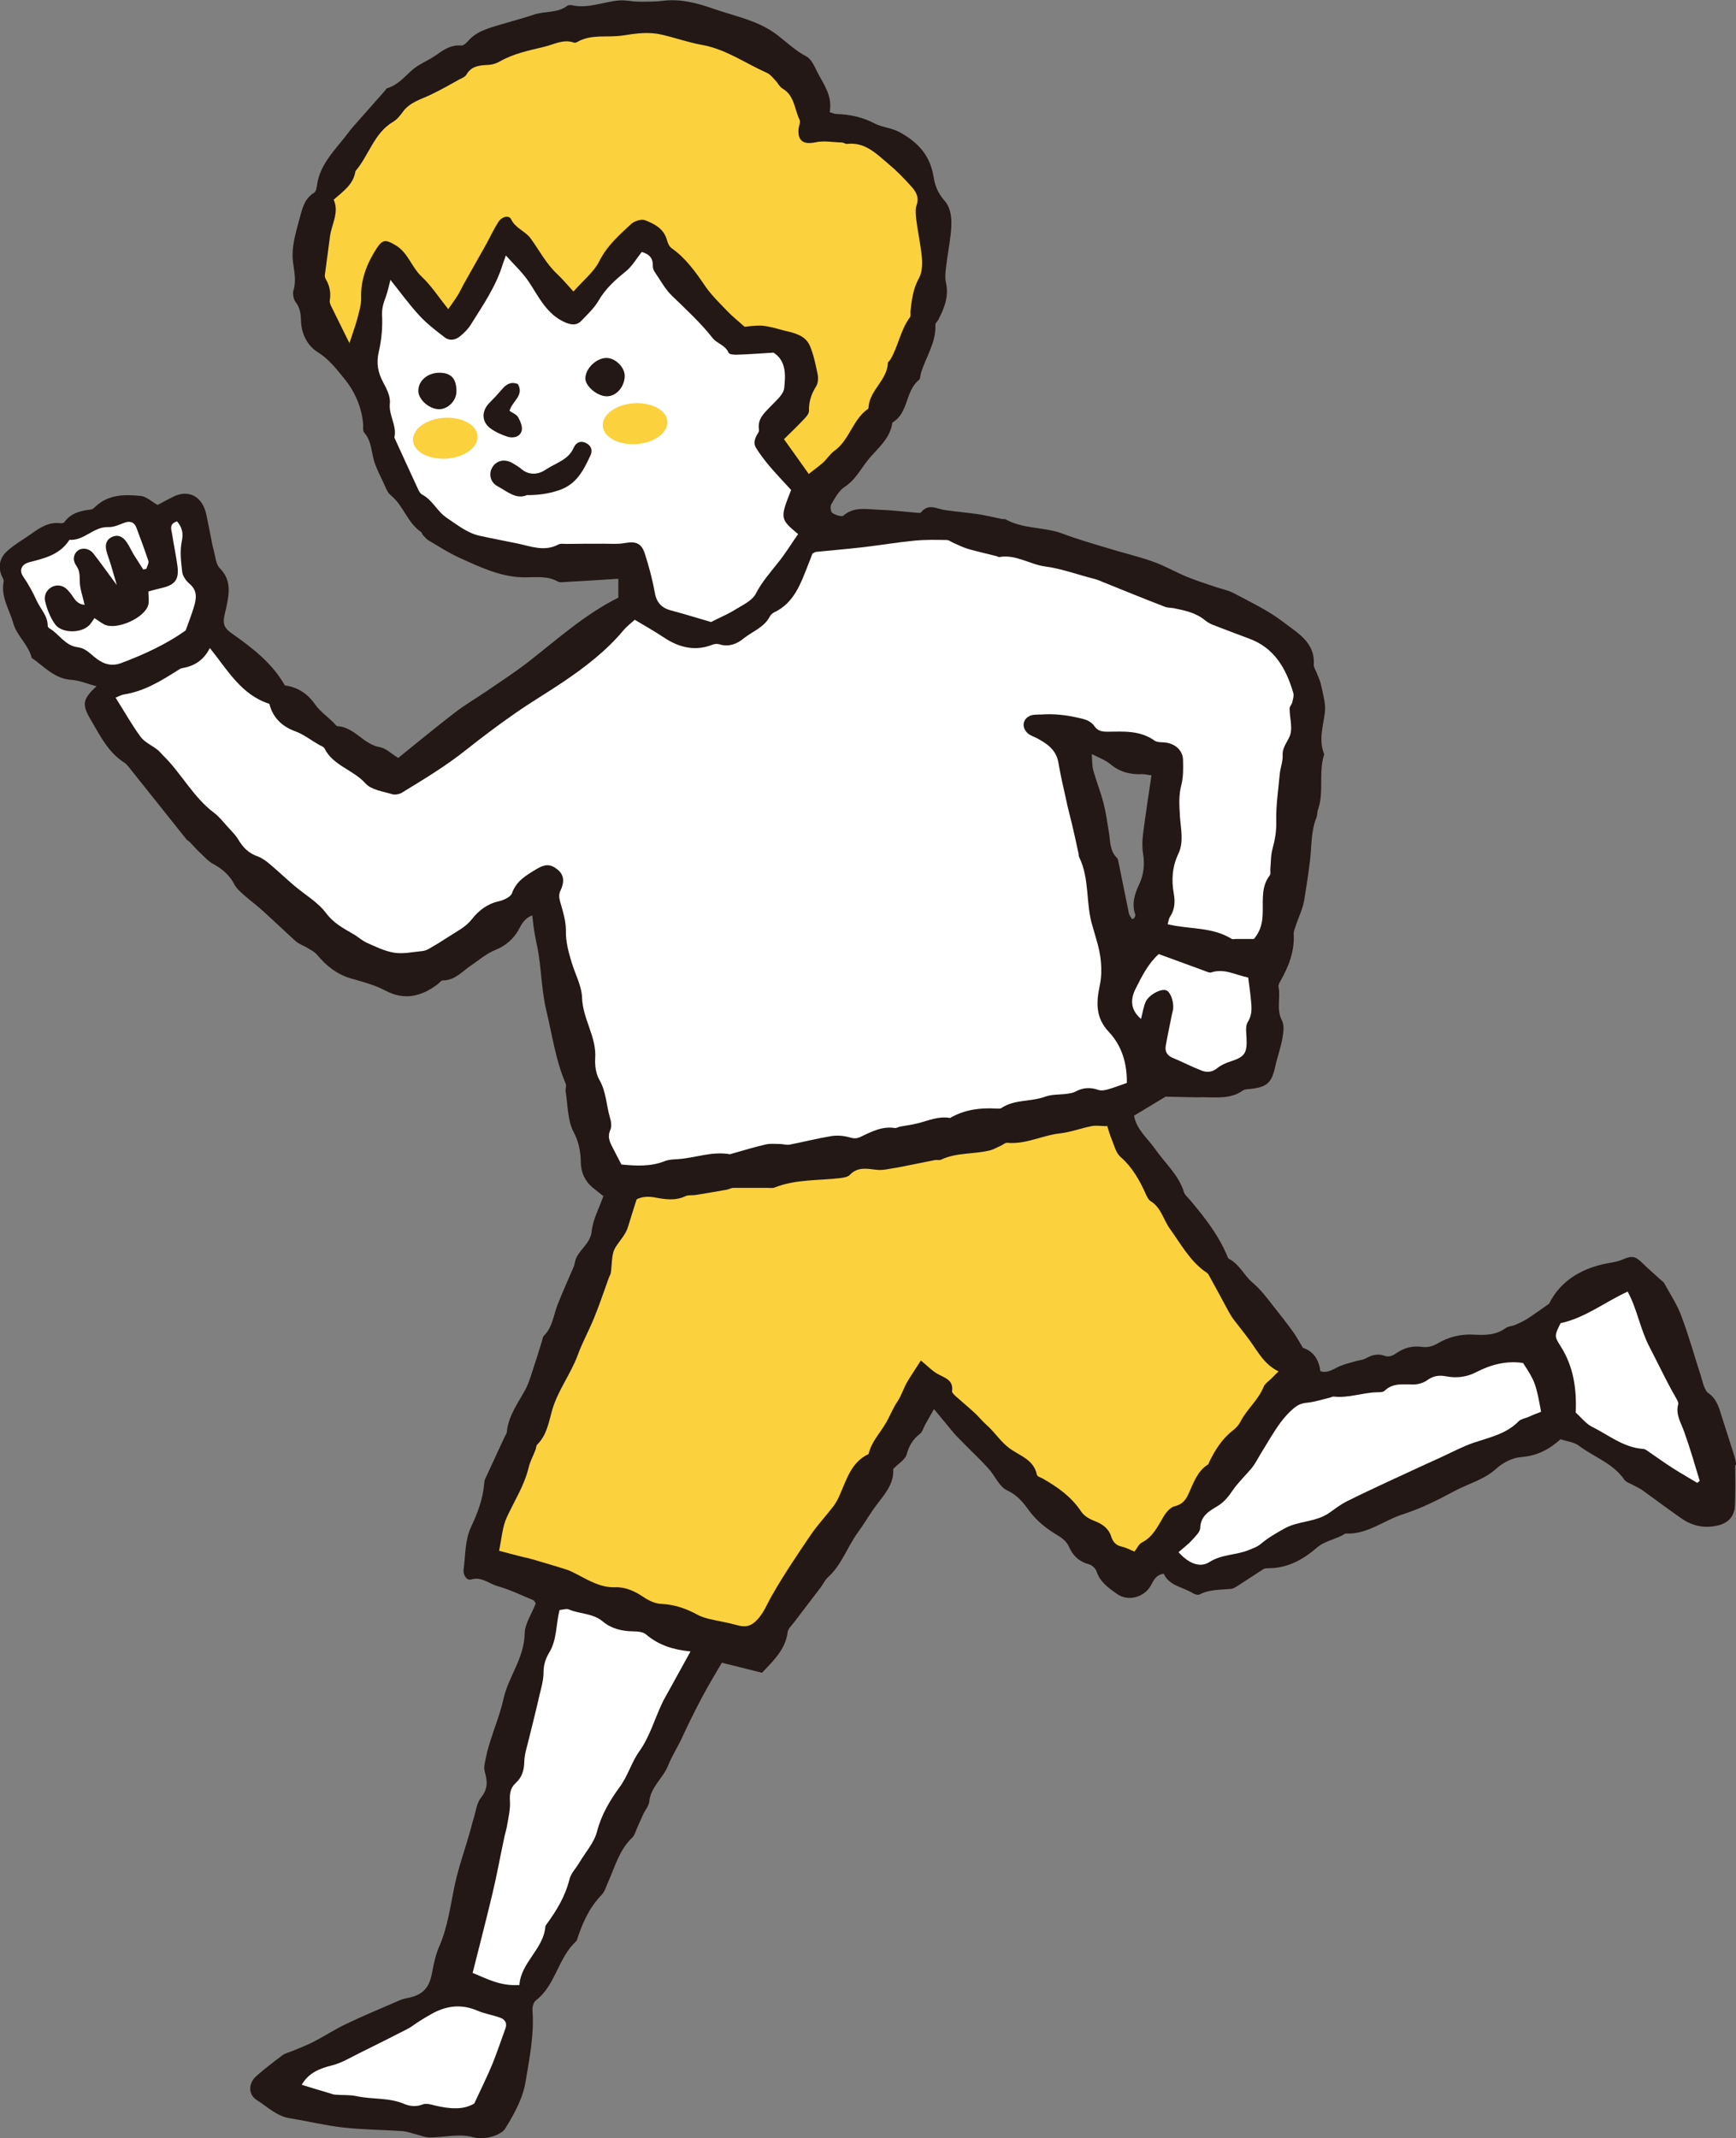
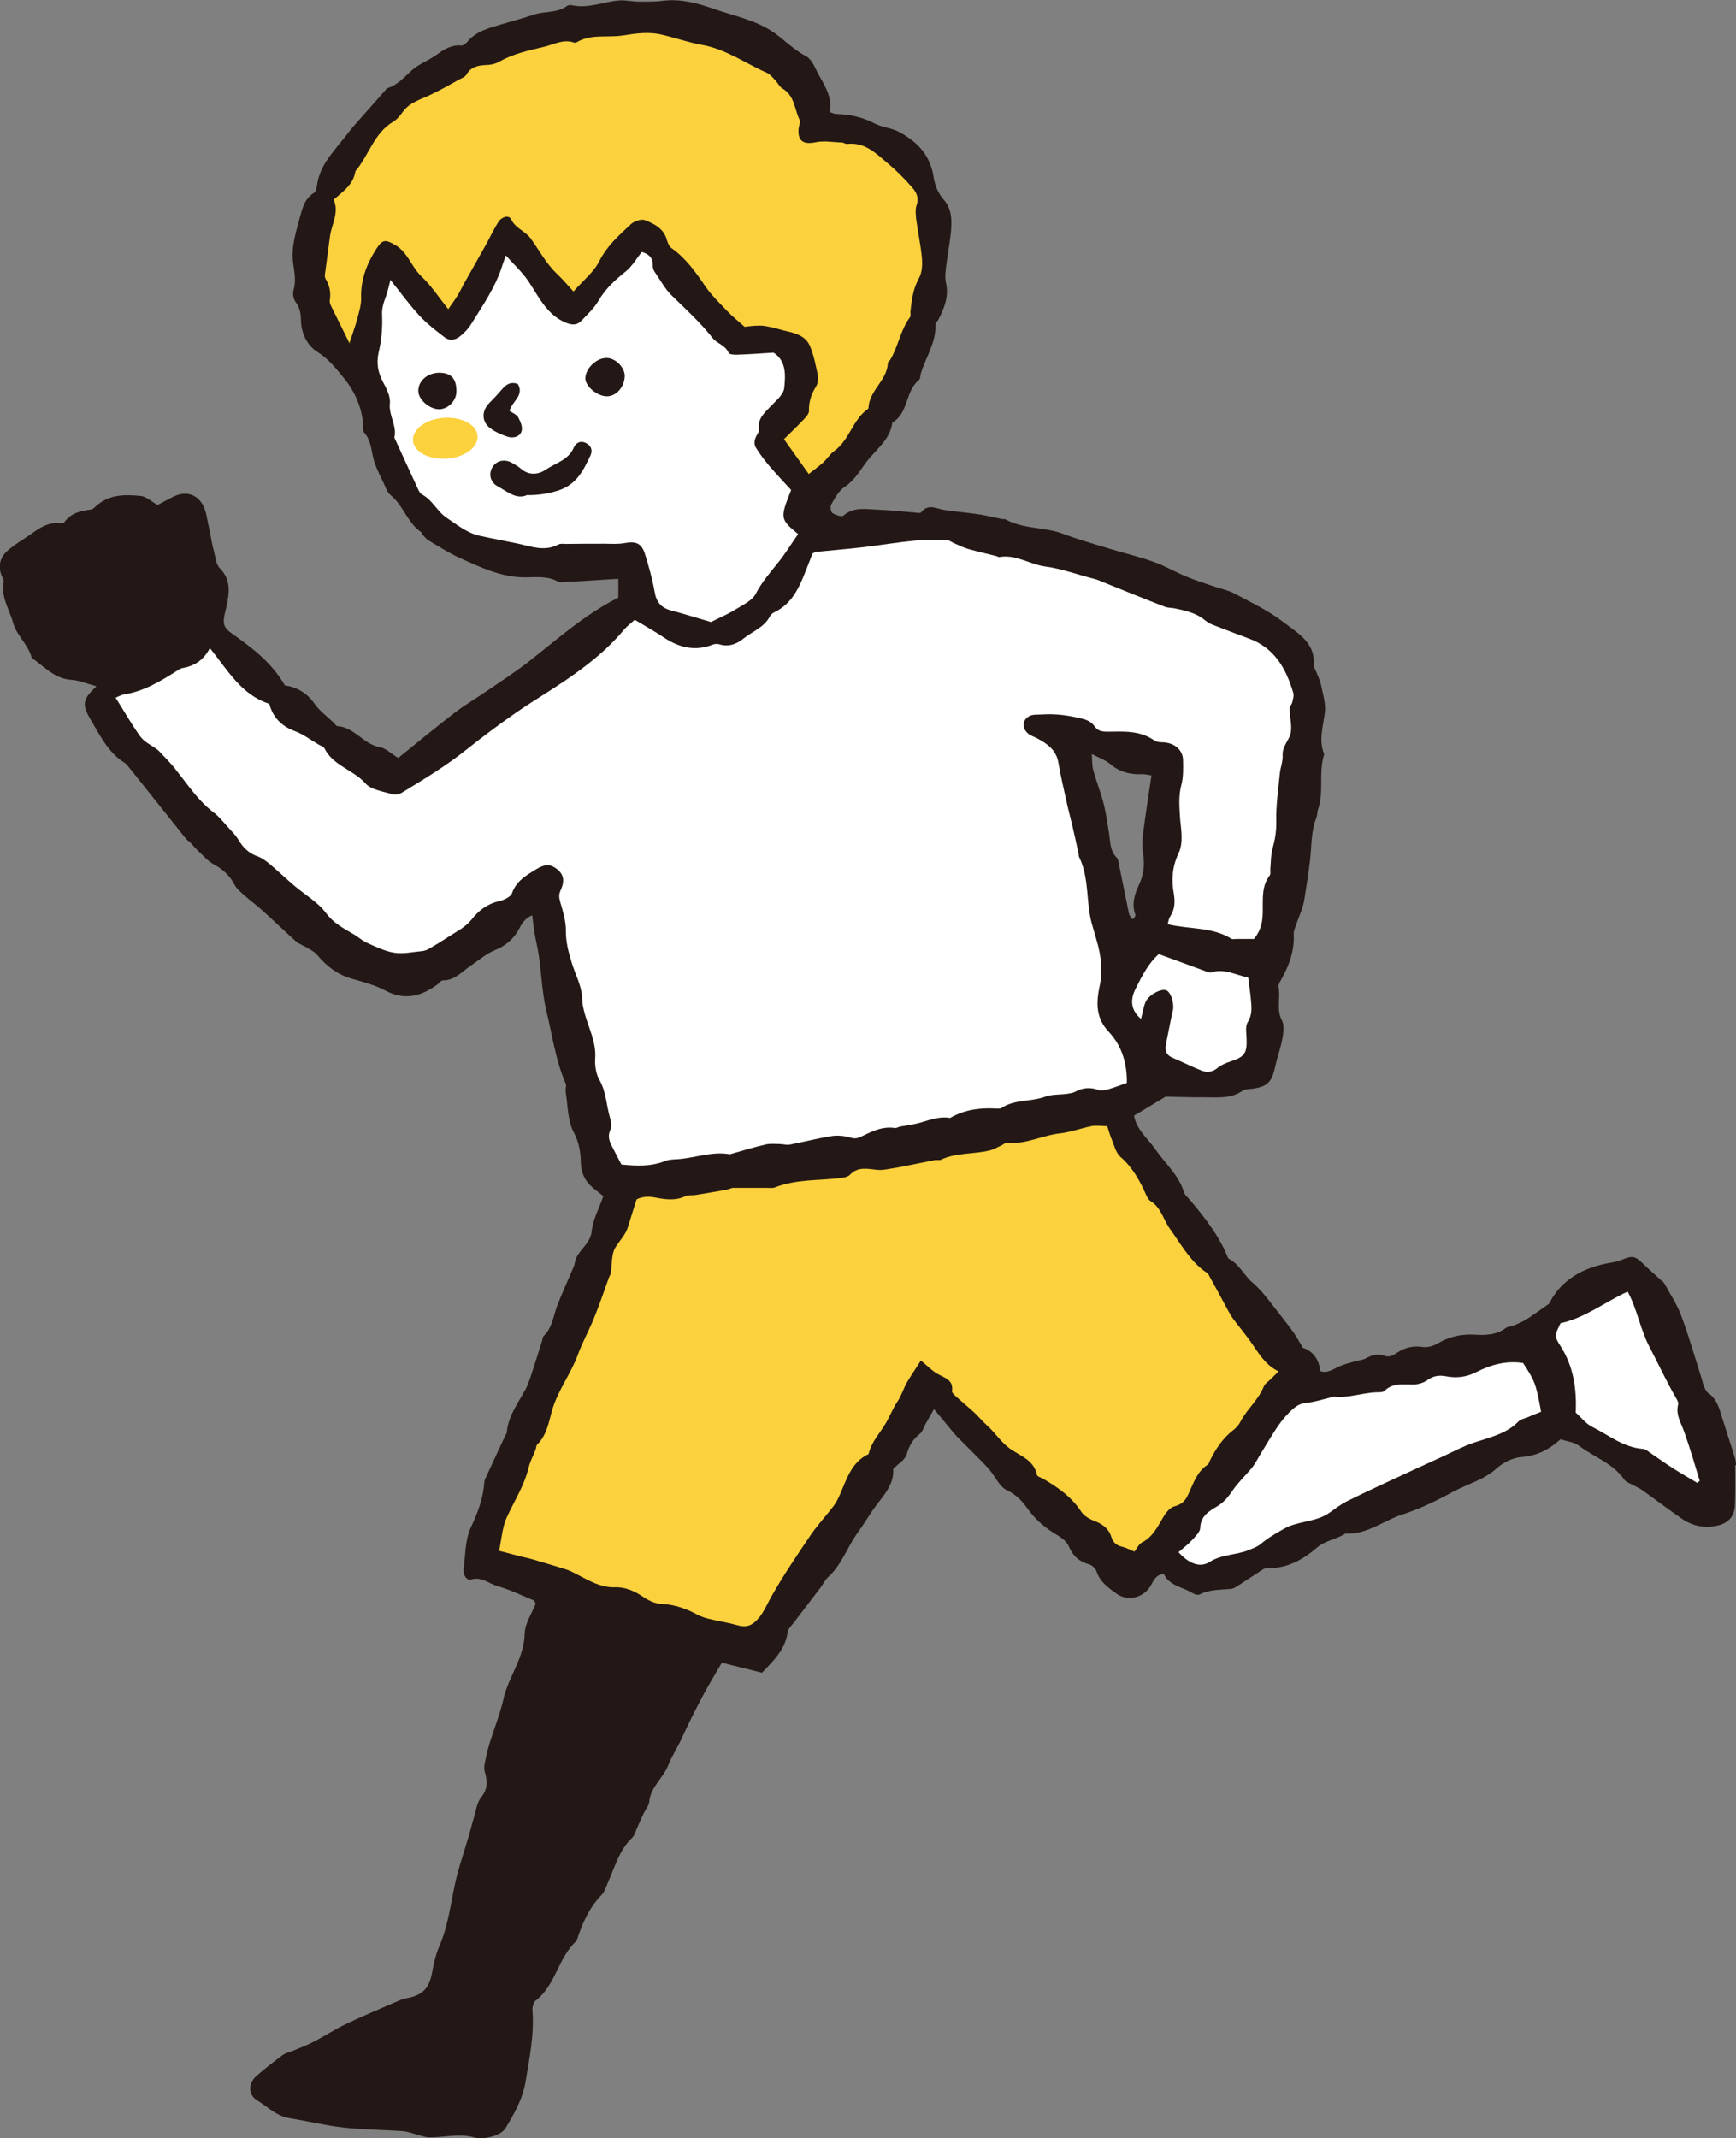
<svg xmlns="http://www.w3.org/2000/svg" id="_レイヤー_2" data-name="レイヤー 2" viewBox="0 0 84.7 104.29">
  <rect x="0" y="0" width="84.7" height="104.29" fill="#808080" stroke="none" />
  <defs>
    <style>
      .cls-1 {
        fill: #231815;
      }

      .cls-1, .cls-2, .cls-3 {
        stroke-width: 0px;
      }

      .cls-2 {
        fill: #fcd13e;
      }

      .cls-3 {
        fill: #fff;
      }
    </style>
  </defs>
  <g id="_レイヤー_3" data-name="レイヤー 3">
    <g>
      <path class="cls-1" d="M84.7,71.45c0-.13-.03-.27-.07-.4-.22-.69-.44-1.38-.66-2.07-.12-.4-.25-.78-.62-1.03-.1-.07-.16-.21-.21-.33-.06-.15-.09-.31-.14-.46-.32-.99-.6-2-.97-2.98-.2-.55-.54-1.05-.82-1.57-.04-.08-.12-.13-.19-.19-.28-.26-.58-.51-.85-.78-.39-.38-.53-.41-1.02-.2-.16.07-.34.11-.51.14-1.38.22-2.48.84-3.06,2.01-.42.29-.74.53-1.07.74-.19.12-.39.21-.6.3-.15.06-.33.06-.45.15-.46.34-.99.35-1.51.32-.67-.04-1.26.1-1.83.44-.2.12-.48.19-.7.16-.46-.07-.86.02-1.24.27-.2.13-.37.25-.63.16-.32-.12-.62-.04-.92.13-.15.08-.34.09-.51.14-.26.07-.52.14-.76.24-.3.13-.58.36-.94.24q-.11-.89-.85-1.14c-.17-.28-.31-.54-.48-.78-.32-.44-.66-.87-1-1.3-.3-.39-.6-.78-.99-1.11-.4-.34-.63-.89-1.14-1.15-.05-.03-.07-.11-.1-.18-.43-1.01-1.1-1.86-1.8-2.69-.1-.12-.24-.23-.29-.37-.26-.86-.94-1.43-1.42-2.13-.37-.52-.9-.94-1.02-1.61.56-.34,1.08-.65,1.54-.93.65.01,1.26.04,1.86.03.65,0,1.33.09,1.91-.33.1-.07.26-.06.4-.08.78-.09,1.01-.3,1.18-1.09.1-.46.27-.91.35-1.38.05-.28.1-.63-.02-.86-.29-.54-.06-1.11-.17-1.65-.02-.09.06-.22.11-.31.4-.71.68-1.44.63-2.27,0-.15.07-.3.12-.45.13-.39.32-.77.39-1.17.11-.66.21-1.32.29-1.98.08-.69.04-1.4.31-2.07.05-.12.03-.27.08-.4.3-.87.01-1.81.3-2.69-.28-.68-.06-1.34.03-2.02.06-.43-.09-.9-.18-1.34-.04-.22-.15-.43-.23-.64-.05-.13-.14-.25-.13-.38.07-1.08-.8-1.54-1.46-2.05-.73-.57-1.59-.97-2.41-1.41-.29-.16-.63-.22-.95-.33-.47-.16-.95-.31-1.4-.5-.54-.22-1.06-.53-1.61-.72-.72-.26-1.47-.43-2.21-.66-.73-.22-1.47-.43-2.18-.7-.91-.35-1.94-.22-2.82-.71-.05-.03-.14,0-.2-.02-.33-.07-.67-.15-1-.21-.31-.05-.63-.08-.94-.12-.27-.03-.54-.06-.8-.1-.4-.05-.82-.35-1.18.11-.03.04-.13.03-.19.02-.63-.05-1.27-.13-1.9-.15-.58-.02-1.18-.16-1.7.29-.08.07-.39-.03-.54-.13-.08-.06-.11-.32-.05-.42.18-.31.37-.67.65-.85.58-.38.84-.99,1.27-1.47.45-.51.96-.94,1.06-1.67.8-.46.62-1.54,1.3-2.08.07-.06.06-.21.09-.32.24-.79.75-1.5.71-2.38,0-.08.09-.15.14-.23.3-.58.53-1.16.37-1.83-.05-.24-.02-.5.01-.75.06-.52.16-1.03.22-1.55.07-.6.09-1.25-.31-1.7-.32-.36-.46-.75-.52-1.15-.17-1.05-.77-1.69-1.67-2.18-.4-.21-.84-.23-1.19-.41-.61-.32-1.22-.45-1.89-.47-.1,0-.2-.06-.32-.09.15-.79-.29-1.35-.6-1.95-.14-.28-.29-.64-.54-.77-.51-.27-.92-.65-1.36-1-.94-.75-2.11-.95-3.19-1.33-.77-.27-1.6-.49-2.46-.38-.38.05-.77.04-1.16.04-.32,0-.63-.08-.94-.06-.78.06-1.54.42-2.35.23-.06-.01-.15,0-.2.03-.48.37-1.09.25-1.62.43-.53.18-1.08.32-1.61.48-.59.18-1.19.32-1.62.82-.08.1-.23.22-.33.21-.47-.04-.82.18-1.18.44-.4.29-.89.46-1.25.79-.36.33-.68.7-1.17.85-.06.02-.09.1-.14.15-.51.58-1.02,1.15-1.53,1.73-.19.22-.36.47-.55.69-.51.63-1.06,1.24-1.2,2.09-.02.15-.05.37-.15.44-.47.28-.58.77-.7,1.21-.19.72-.43,1.44-.33,2.2.06.45.16.89.02,1.35-.05.17,0,.44.11.58.23.3.25.63.26.97.03.61.34,1.17.79,1.45.55.34.92.82,1.29,1.27.52.63.88,1.4.95,2.27,0,.14-.02.31.05.4.39.44.34,1.02.53,1.53.11.29.24.57.38.85.12.24.2.53.39.68.62.5.81,1.35,1.49,1.8.03.02.03.09.06.12.09.1.18.21.29.28.51.3,1,.62,1.54.86,1.01.46,2.02.94,3.16.94.55,0,1.09-.08,1.6.2.12.07.31.03.47.02.83-.04,1.65-.1,2.49-.15v.92c-1.66.83-3.01,2.06-4.45,3.18-.64.49-1.32.93-1.99,1.39-.53.36-1.08.68-1.58,1.07-.93.72-1.83,1.46-2.72,2.18-.33-.2-.6-.48-.91-.53-.79-.14-1.22-.97-2.05-1.02-.07,0-.13-.12-.2-.18-.31-.3-.67-.56-.91-.9-.38-.55-.89-.83-1.46-.91-.65-1.13-1.62-1.85-2.61-2.55-.24-.17-.37-.33-.37-.58,0-.22.07-.44.12-.66.14-.68.27-1.33-.31-1.92-.2-.2-.22-.58-.3-.88-.06-.19-.09-.39-.13-.59-.05-.22-.08-.44-.13-.65-.07-.3-.1-.63-.24-.91-.29-.6-.88-.76-1.48-.46-.26.13-.52.27-.76.4-.29-.16-.55-.42-.83-.44-.77-.08-1.56-.08-2.19.51-.07.06-.14.14-.22.15-.51.06-.99.17-1.31.62-.03.04-.13.06-.19.05-.54-.07-.97.19-1.38.49-.41.29-.84.53-1.21.86-.34.3-.47.72-.29,1.18.04.11.13.22.11.32-.15.75.29,1.37.47,2.04.17.59.74,1.04.9,1.68.61.42,1.11,1.02,1.94,1.07.4.03.78.2,1.22.31-.69.65-.72.89-.28,1.64.46.78.86,1.61,1.67,2.11.07.05.13.13.19.2.93,1.17,1.87,2.34,2.8,3.51.06.07.15.11.21.18.15.16.29.33.46.48.21.2.41.43.66.56.43.24.78.53,1.01.98.11.21.31.38.5.55.31.27.64.51.94.79.52.47,1.03.96,1.55,1.43.17.15.39.22.59.34.16.1.35.19.47.34.45.54.97.95,1.66,1.15.56.16,1.14.31,1.65.58.94.5,1.75.3,2.55-.29.09-.07.18-.2.27-.2.59,0,.93-.43,1.36-.72.39-.26.73-.57,1.19-.76.47-.19.9-.52,1.16-1.02.13-.25.3-.55.65-.67.04.33.07.62.12.9.06.36.15.7.2,1.06.13.9.16,1.82.37,2.7.29,1.19.45,2.41.94,3.54.05.11-.02.27,0,.4.11.67.09,1.42.4,1.99.26.5.33.96.34,1.48.01.47.2.89.57,1.2.19.16.39.31.53.42-.21.6-.51,1.14-.57,1.71-.06.66-.71.94-.82,1.52-.01.07-.03.14-.05.2-.27.63-.55,1.25-.8,1.88-.2.52-.24,1.1-.68,1.52-.04.04-.04.13-.06.19-.14.45-.28.91-.43,1.36-.11.34-.21.69-.37,1.01-.36.68-.85,1.3-.93,2.11,0,.08-.07.16-.11.25-.31.68-.63,1.35-.94,2.03-.03.06-.05.13-.05.2-.06.78-.32,1.47-.66,2.19-.28.61-.26,1.36-.35,2.05-.03.24.14.55.37.48.51-.15.86.2,1.27.32.61.17,1.18.45,1.76.69.05.02.08.1.12.16-.19.5-.53.98-.54,1.47-.02,1.2-.8,2.11-1.04,3.21-.15.68-.42,1.34-.63,2.01-.08.26-.16.51-.21.78-.05.24-.13.51-.07.73.14.47.16.85-.18,1.27-.21.26-.25.67-.36,1.02-.07.22-.12.44-.18.65-.24.85-.54,1.68-.73,2.54-.22,1.02-.34,2.06-.76,3.03-.18.41-.28.87-.36,1.31-.14.76-.47,1.1-1.27,1.24-.2.04-.39.13-.57.21-.79.34-1.58.67-2.35,1.04-.53.25-1.03.58-1.55.85-.34.18-.7.31-1.05.46-.17.07-.36.11-.5.21-.44.33-.87.66-1.28,1.02-.4.35-.41.91.03,1.18.51.32.96.78,1.6.88.87.14,1.72.35,2.59.45.97.11,1.94.11,2.92.18.24.02.47.11.71.17.17.04.35.12.52.13.74.03,1.48-.21,2.23,0,.27.08.6.04.88-.03.25-.07.55-.21.67-.41.44-.72.86-1.47.99-2.31.19-1.14.42-2.28.33-3.45-.01-.16.05-.4.17-.48.97-.75,1.08-2.09,1.97-2.89.02-.01.02-.04.03-.06.26-.8.59-1.56,1.19-2.18.17-.17.24-.44.34-.66.33-.74.54-1.55,1.16-2.14.11-.1.16-.27.22-.42.11-.24.21-.49.33-.74.1-.21.27-.4.29-.61.07-.72.68-1.14.93-1.78.18-.46.48-.91.69-1.38.31-.68.65-1.35,1-2.01.28-.52.58-1.02.92-1.6.6.15,1.28.32,1.96.49.56-.59,1.14-1.13,1.25-1.98.02-.16.18-.31.29-.45.44-.58.88-1.15,1.32-1.73.12-.16.21-.36.35-.49.68-.61.95-1.49,1.47-2.2.25-.34.47-.71.71-1.06.44-.65,1.07-1.2,1.01-2.03.25-.26.59-.45.66-.72.12-.42.3-.73.64-.99.13-.1.18-.31.27-.47.12-.21.24-.42.42-.74.37.45.67.81.97,1.17.17.2.37.38.56.58.37.38.76.74,1.12,1.14.32.35.53.89.91,1.07.5.23.79.59,1.07.98.39.53.88.91,1.44,1.24.2.12.42.31.51.52.2.46.5.74.98.87.15.04.32.2.37.34.17.53.59.81.99,1.1.56.4,1.36.17,1.68-.44.13-.25.25-.49.61-.54.27.6.93.64,1.42.95.09.06.25.1.33.06.48-.25,1.01-.22,1.52-.27.13-.01.26-.1.37-.17.41-.26.82-.54,1.23-.8.07-.04.17-.04.26-.04.92,0,1.68-.43,2.34-1,.42-.36.95-.4,1.39-.69,1.06.06,1.87-.64,2.81-.94.88-.28,1.71-.7,2.53-1.14.68-.36,1.44-.55,2.03-1.09.32-.29.79-.53,1.21-.56.78-.06,1.38-.38,1.92-.87.32.11.67.14.9.32.73.55,1.66.85,2.21,1.65.09.13.3.19.46.28.16.09.33.16.47.27.62.45,1.24.91,1.87,1.35.51.35,1.08.48,1.7.35.57-.11.89-.46.9-1.03.02-.64.02-1.28.01-1.92ZM55.22,44.81c-.05-.08-.12-.17-.14-.26-.17-.82-.33-1.64-.5-2.46-.02-.09-.03-.2-.09-.25-.36-.36-.31-.83-.39-1.27-.08-.47-.14-.94-.26-1.4-.14-.54-.35-1.06-.5-1.6-.06-.23-.05-.48-.07-.79.35.18.66.29.89.48.47.4.99.53,1.59.5.11,0,.22.03.43.06-.14.97-.29,1.91-.41,2.86-.04.31-.05.64,0,.95.09.54.03,1.05-.2,1.53-.22.47-.36.93-.18,1.45.02.05-.03.12-.06.18,0,.01-.04.02-.11.04Z" />
      <path class="cls-3" d="M61.18,45.8c-.29,0-.58,0-.88,0-.07,0-.15.02-.2,0-.95-.6-2.06-.46-3.13-.72.04-.13.05-.27.12-.37.23-.35.25-.72.18-1.12-.12-.66-.08-1.31.22-1.94.28-.59.12-1.22.08-1.82-.03-.53-.07-1.03.07-1.55.1-.39.09-.81.08-1.22-.01-.43-.34-.75-.78-.83-.2-.04-.45,0-.6-.1-.71-.51-1.51-.45-2.3-.44-.27,0-.48-.03-.65-.28-.2-.28-.51-.34-.83-.41-.58-.13-1.15-.19-1.74-.15-.16.01-.32,0-.47.03-.45.13-.55.59-.19.9.12.1.28.15.42.22.5.27.95.56,1.06,1.2.12.72.3,1.43.45,2.14.07.31.16.62.23.93.11.47.21.93.31,1.4,0,.04,0,.1.02.13.53,1.07.31,2.29.66,3.39.07.22.12.44.19.66.22.72.31,1.5.16,2.21-.19.87-.19,1.6.43,2.26.66.7.9,1.56.89,2.5-.31.11-.62.23-.94.32-.14.04-.32.07-.46.02-.39-.14-.76-.11-1.12.09-.11.06-.26.08-.39.1-.36.05-.74.02-1.07.14-.7.26-1.5.12-2.15.56-.06.04-.18.02-.27.02-.76-.04-1.49.05-2.17.43-.02.01-.04.03-.06.03-.56-.1-1.05.13-1.57.26-.28.07-.57.11-.86.16-.09.02-.18.08-.26.07-.63-.1-1.16.19-1.69.44-.21.1-.37.06-.58,0-.27-.07-.58-.09-.86-.04-.67.11-1.33.28-2,.41-.15.03-.32-.03-.48-.03-.23,0-.46-.03-.68.02-.57.13-1.13.3-1.69.46-.02,0-.05.02-.07.02-.88-.16-1.71.19-2.56.24-.2.01-.42.02-.6.09-.7.28-1.41.24-2.13.17-.14-.27-.28-.53-.41-.79-.15-.28-.29-.55-.13-.9.07-.17.04-.41-.02-.6-.18-.61-.18-1.25-.51-1.83-.17-.29-.23-.7-.21-1.04.08-1.06-.61-1.93-.64-2.98-.02-.57-.33-1.13-.5-1.69-.16-.52-.3-1.03-.29-1.6,0-.46-.15-.94-.28-1.39-.06-.21-.07-.37.03-.57.21-.46.13-.79-.2-1.03-.33-.25-.59-.23-1,.02-.49.3-.97.57-1.18,1.17-.07.19-.43.35-.68.4-.55.13-.97.47-1.28.87-.32.4-.74.59-1.13.85-.32.21-.65.41-.98.6-.09.05-.21.09-.31.1-.45.04-.92.15-1.36.08-.46-.07-.9-.29-1.33-.48-.25-.11-.45-.31-.69-.44-.48-.28-.94-.52-1.31-1.01-.39-.53-1.02-.89-1.54-1.33-.4-.34-.78-.7-1.18-1.04-.19-.16-.4-.32-.62-.4-.44-.15-.72-.44-.95-.83-.14-.23-.34-.42-.52-.62-.21-.23-.4-.48-.65-.67-1.02-.76-1.59-1.92-2.49-2.8-.1-.1-.18-.21-.29-.29-.27-.21-.62-.36-.81-.62-.44-.6-.8-1.25-1.22-1.91.17-.07.29-.14.42-.16.97-.15,1.78-.65,2.59-1.16.08-.05.16-.11.24-.12.57-.1,1.03-.36,1.35-.98.87,1.08,1.53,2.28,2.9,2.72.17.64.57,1.08,1.24,1.33.42.15.79.44,1.17.66.1.06.24.1.28.18.42.85,1.4,1.04,2,1.71.28.32.86.39,1.31.53.13.04.34,0,.46-.07,1.08-.66,2.16-1.31,3.15-2.1.78-.62,1.58-1.22,2.4-1.79.76-.53,1.56-1,2.33-1.52,1.08-.73,2.11-1.52,2.95-2.53.14-.17.33-.31.54-.5.48.29.97.56,1.43.87.74.49,1.52.68,2.38.34.1-.04.23-.04.33-.01.45.14.86-.03,1.16-.28.43-.35,1.01-.54,1.29-1.08.04-.08.12-.15.19-.19,1.01-.47,1.32-1.43,1.69-2.36.07-.17.13-.34.2-.52.05-.02.11-.07.17-.08.77-.08,1.54-.14,2.31-.23.84-.1,1.67-.24,2.51-.32.52-.05,1.04-.04,1.56-.03.12,0,.24.11.37.16.23.1.45.21.69.28.46.13.92.23,1.38.35.04.01.09.05.13.04.81-.14,1.48.36,2.23.46.83.11,1.61.41,2.42.61.15.04.3.11.45.17.99.4,1.97.8,2.96,1.18.14.06.31.05.47.08.53.11,1.07.22,1.51.59.12.1.27.18.41.23.57.22,1.14.44,1.71.65,1.26.45,1.83,1.47,2.18,2.66.04.14-.02.31-.05.46-.03.11-.14.21-.13.31,0,.4.13.82.05,1.2-.08.35-.41.63-.39,1.06.02.3-.11.61-.14.92-.07.77-.19,1.54-.17,2.31.01.47-.06.89-.18,1.33-.09.32-.08.66-.11.99-.01.11.03.25-.03.32-.4.52-.33,1.13-.34,1.71,0,.5-.06.95-.44,1.4Z" />
      <path class="cls-2" d="M54.01,54.88c.08.26.14.48.23.69.12.29.2.65.42.85.6.52.96,1.18,1.27,1.88.05.1.11.22.2.28.53.32.63.92.96,1.37.51.71.94,1.5,1.66,2.04.07.05.17.1.21.17.34.61.67,1.23,1,1.84.08.14.16.27.26.4.26.34.54.68.79,1.03.38.53.69,1.13,1.37,1.46-.15.15-.25.25-.36.36-.13.13-.31.24-.37.4-.26.64-.81,1.08-1.12,1.68-.08.16-.21.31-.35.42-.54.41-.89.96-1.18,1.56-.02.04-.03.1-.06.12-.54.34-.71.92-.96,1.45-.14.31-.31.5-.67.59-.21.05-.41.29-.53.49-.29.48-.52,1-1.07,1.28-.15.08-.23.28-.36.44-.2-.08-.4-.19-.61-.24-.28-.06-.43-.21-.52-.48-.12-.4-.42-.62-.81-.77-.24-.09-.51-.24-.65-.45-.48-.73-1.16-1.21-1.9-1.63-.1-.05-.26-.1-.27-.18-.15-.74-.85-.93-1.34-1.29-.44-.33-.72-.79-1.12-1.14-.2-.18-.37-.39-.56-.57-.3-.28-.62-.54-.92-.81-.08-.07-.21-.19-.2-.26.08-.56-.36-.65-.71-.85-.27-.15-.49-.39-.81-.65-.24.38-.47.71-.67,1.05-.18.31-.28.67-.48.96-.23.34-.37.73-.57,1.06-.29.49-.7.91-.83,1.49-.85.4-1.07,1.24-1.41,2-.08.19-.18.37-.3.54-.37.48-.79.93-1.13,1.43-.65.96-1.3,1.92-1.87,2.92-.25.43-.41.89-.78,1.25-.3.29-.56.31-.92.21-.46-.13-.93-.2-1.39-.31-.19-.05-.39-.11-.57-.21-.55-.3-1.12-.49-1.75-.52-.29-.01-.61-.16-.86-.33-.43-.29-.88-.5-1.4-.48-.69.02-1.25-.32-1.83-.62-.16-.08-.32-.17-.49-.23-.56-.18-1.12-.34-1.69-.51-.17-.05-.35-.09-.53-.13-.37-.09-.73-.19-1.11-.29.13-.61.16-1.17.38-1.64.37-.8.85-1.54,1.06-2.41.07-.3.23-.59.34-.88.03-.08.03-.2.08-.25.45-.44.56-1.05.71-1.61.27-1,.92-1.81,1.27-2.76.22-.61.54-1.18.78-1.77.27-.65.49-1.32.73-1.98.03-.09.09-.17.1-.25.07-.42.02-.92.23-1.25.21-.34.51-.63.62-1.03.12-.4.25-.8.41-1.31.21-.11.51-.17.91-.09.48.09.99.17,1.48-.07.13-.06.31-.03.46-.05.51-.08,1.03-.17,1.54-.26.11-.02.22-.09.33-.09.56,0,1.12,0,1.68,0,.11,0,.24.02.34-.02,1.03-.41,2.14-.33,3.21-.46.15-.02.35-.05.45-.15.39-.42.86-.3,1.33-.25.28.03.58-.05.86-.09.24-.04.49-.09.73-.14.2-.04.4-.08.6-.12.22-.04.43-.09.65-.13.09-.01.2.02.27-.01.77-.37,1.64-.26,2.44-.47.17-.05.33-.15.5-.22.1-.05.21-.15.3-.14.91.09,1.72-.37,2.59-.46.51-.06,1.01-.25,1.52-.35.24-.05.49,0,.76,0Z" />
      <path class="cls-2" d="M17.06,16.76c-.32-.64-.6-1.21-.88-1.78-.05-.1-.11-.22-.09-.32.06-.38,0-.72-.2-1.05-.03-.06-.05-.13-.04-.2.08-.63.17-1.25.25-1.88.08-.6.46-1.16.18-1.79.45-.4.97-.74,1.06-1.39.66-.77.9-1.85,1.84-2.41.19-.11.34-.3.47-.48.34-.47.86-.6,1.34-.83.49-.23.96-.5,1.43-.76.12-.06.27-.12.33-.22.22-.39.57-.46.98-.48.22,0,.46-.06.65-.17.68-.39,1.44-.54,2.18-.72.47-.11.93-.39,1.45-.2.04.01.1,0,.13-.02.71-.42,1.5-.21,2.25-.33.64-.1,1.26-.19,1.89-.04.66.15,1.3.38,1.97.5,1.17.21,2.12.9,3.18,1.37.15.07.27.22.39.35.13.13.21.32.36.41.59.34.58,1.01.83,1.52.06.12-.04.31-.05.47-.04.58.26.75.83.63.41-.09.85,0,1.28.01.09,0,.18.08.26.07.87-.1,1.42.47,2,.96.4.33.77.71,1.12,1.1.23.25.41.53.27.93-.07.2-.04.45-.02.67.08.63.22,1.26.28,1.89.03.33.01.72-.14.99-.29.52-.36,1.07-.42,1.64,0,.09.02.21-.02.27-.47.63-.57,1.42-.96,2.07-.03.06-.12.11-.12.16-.03.83-.86,1.31-.94,2.12,0,.04,0,.11-.04.13-.74.52-.89,1.51-1.63,2.04-.21.15-.36.4-.56.58-.2.18-.42.33-.69.55-.42-.59-.8-1.13-1.21-1.7.36-.35.68-.66.99-.99.11-.11.24-.27.23-.4-.01-.45.12-.82.35-1.19.1-.16.11-.41.07-.6-.1-.47-.19-.94-.38-1.38-.21-.48-.7-.61-1.18-.72-.22-.05-.43-.12-.65-.17-.2-.04-.4-.09-.6-.09-.29,0-.59.04-.75.06-.34-.3-.61-.52-.85-.77-.37-.39-.77-.77-1.07-1.21-.47-.69-.95-1.37-1.65-1.86-.11-.08-.18-.25-.22-.39-.15-.56-.61-.79-1.07-.97-.17-.07-.51.04-.67.18-.58.54-1.17,1.05-1.55,1.8-.27.55-.8.96-1.27,1.5-.3-.33-.53-.6-.79-.85-.54-.5-.87-1.15-1.3-1.74-.26-.36-.74-.49-.95-.93-.1-.22-.45-.14-.62.12-.22.34-.39.71-.58,1.06-.37.66-.74,1.31-1.11,1.97-.1.18-.18.36-.29.54-.12.2-.27.4-.47.69-.47-.59-.83-1.15-1.3-1.59-.5-.47-.67-1.19-1.29-1.54-.46-.27-.61-.28-.9.16-.48.74-.79,1.53-.76,2.43.01.32-.1.66-.18.98-.11.41-.26.81-.4,1.24Z" />
      <path class="cls-3" d="M19.04,13.64c.49.61.92,1.21,1.42,1.75.37.4.8.73,1.23,1.06.24.19.53.14.76-.05.19-.16.38-.34.51-.55.6-.96,1.25-1.89,1.58-3,.03-.1.08-.2.14-.39.41.46.81.82,1.13,1.3.49.74.88,1.6,1.8,1.98.3.12.54.13.75-.09.3-.31.63-.62.84-.98.34-.59.81-1.01,1.33-1.43.31-.25.52-.62.78-.95.35.1.56.29.54.68,0,.11.04.23.11.32.27.39.5.83.84,1.15.68.66,1.38,1.3,1.97,2.05.21.27.62.34.78.72.03.08.29.1.44.09.57-.02,1.14-.06,1.75-.1.63.4.59,1.11.52,1.74-.04.32-.42.62-.68.9-.31.32-.63.61-.55,1.11,0,.04,0,.1-.02.13-.15.24-.29.5-.12.77.19.31.41.59.64.87.35.41.72.8,1.07,1.18-.55,1.38-.54,1.42.34,2.15-.33.47-.63.97-1,1.42-.38.48-.77.92-1.06,1.48-.18.36-.67.57-1.05.81-.34.21-.73.37-1.14.58-.62-.18-1.29-.39-1.97-.57-.47-.13-.7-.41-.78-.9-.11-.62-.28-1.24-.47-1.84-.17-.54-.44-.64-1-.54-.32.06-.66.03-1,.03-.61,0-1.22,0-1.83.01-.14,0-.29-.03-.4.03-.68.36-1.33.09-1.99-.05-.62-.13-1.24-.24-1.86-.38-.61-.14-1.08-.53-1.59-.87-.48-.32-.7-.88-1.21-1.14-.07-.04-.13-.13-.17-.21-.4-.86-.79-1.72-1.18-2.57.14-.57-.28-1.07-.22-1.66.04-.33-.15-.71-.32-1.02-.26-.49-.35-.94-.22-1.5.14-.59.19-1.22.16-1.82-.01-.35.09-.61.2-.91.08-.23.13-.48.21-.78Z" />
-       <path class="cls-3" d="M25.32,96.82c-.91.06-1.55-.3-2.26-.59.33-1.3.66-2.59.97-3.88.21-.88.37-1.77.56-2.66.04-.2.1-.39.14-.59.07-.42.18-.85.15-1.27-.02-.36.03-.63.28-.86.31-.28.41-.62.42-1.04.01-.38.14-.75.23-1.13.17-.7.35-1.4.51-2.11.09-.37.2-.75.2-1.13,0-.37.11-.68.28-.96.38-.63.32-1.36.5-2.07.15-.01.33-.08.45-.03.54.23,1.16.18,1.65.58.41.35.92.48,1.47.49.22,0,.5.02.65.15.62.53,1.34.75,2.17.83-.34.61-.65,1.18-.97,1.76-.15.28-.32.55-.45.84-.35.76-.59,1.59-1.07,2.26-.4.56-.56,1.21-.97,1.76-.46.63-.89,1.34-1.1,2.16-.14.55-.57,1.02-.87,1.53-.16.27-.41.52-.48.82-.2.81-.62,1.5-1.1,2.16-.03.04-.06.08-.07.12-.09,1.12-1.2,1.75-1.27,2.88Z" />
      <path class="cls-3" d="M57.5,75.71c.26-.23.48-.39.66-.59.16-.18.4-.4.4-.6.02-.58.44-.82.83-1.05.33-.2.54-.46.75-.77.28-.41.65-.75.96-1.13.15-.19.26-.42.39-.63.18-.29.35-.58.53-.87.31-.5.63-.98,1.09-1.37.2-.17.39-.26.66-.28.38-.04.74-.16,1.12-.25.07-.02.13-.06.2-.05.7.08,1.37-.19,2.07-.21.13,0,.32,0,.39-.07.41-.4.91-.31,1.4-.31.24,0,.51-.08.7-.22.29-.21.58-.24.9-.18.51.1,1.01.04,1.47-.2.72-.37,1.47-.57,2.29-.45.59.9.63,1.02.88,2.38-.21.08-.44.17-.66.27-.15.06-.33.09-.43.19-.6.62-1.4.78-2.17,1.04-.54.18-1.04.45-1.56.69-.88.4-1.77.81-2.65,1.22-.67.31-1.35.63-2.01.96-.3.15-.57.36-.84.55-.67.48-1.54.39-2.23.79-.39.22-.79.45-1.13.74-.18.15-.36.2-.57.29-.62.26-1.32.2-1.93.59-.49.31-1.04.04-1.51-.48Z" />
      <path class="cls-3" d="M79.41,62.99c.47.86.61,1.83,1.07,2.71.43.82.82,1.67,1.29,2.48.05.09.13.22.11.31-.14.52.15.92.3,1.37.28.78.51,1.58.75,2.37-.04.03-.08.07-.12.1-.39-.24-.79-.46-1.18-.71-.44-.28-.86-.59-1.29-.88-.05-.04-.13-.07-.19-.07-.94-.07-1.66-.67-2.46-1.07-.31-.15-.54-.46-.81-.7.05-1.14-.1-2.24-.74-3.24-.31-.49-.3-.51,0-1.12,1.2-.26,2.16-1.03,3.27-1.54Z" />
-       <path class="cls-3" d="M14.72,101.69c.33-.58.87-.8,1.48-.95.48-.12.91-.39,1.36-.61.77-.38,1.53-.76,2.29-1.15.22-.11.41-.27.62-.4.19-.12.37-.23.57-.34.72-.41,1.46-.51,2.25-.17.35.15.74.21,1.1.34.24.08.37.26.27.53-.21.57-.4,1.15-.63,1.72-.26.63-.56,1.23-.89,1.94-.54.33-1.22.26-1.91.1-.19-.05-.43-.12-.59-.06-.33.13-.63.1-.92-.02-.75-.32-1.56-.21-2.33-.38-.33-.07-.67-.04-1.01-.07-.09,0-.18-.03-.26-.06-.45-.13-.9-.27-1.39-.42Z" />
-       <path class="cls-3" d="M4.61,30.15c.18.12.33.23.48.31.59.3,2.01-.33,2.15-.98.04-.19,0-.4,0-.63.21-.06.43-.12.65-.17.65-.15.85-.41.77-1.06-.07-.52-.18-1.03-.26-1.55-.03-.23-.18-.51.24-.64.23.28.32.55.23.97-.1.48-.04.99.02,1.49.02.2.18.43.34.57.43.35.35.76.22,1.18-.1.34-.24.68-.39,1.11-.91.65-2.01,1.17-3.17,1.6-.53.19-.94-.02-1.29-.31-.25-.21-.47-.43-.8-.47-.63-.07-.91-.65-1.4-.93-.03-.02-.07-.07-.07-.11,0-.49-.35-.82-.54-1.23-.19-.42-.4-.8-.66-1.18-.22-.32-.06-.61.31-.7.7-.18,1.42-.35,1.88-.99.03-.04.06-.1.08-.1.71.05,1.17-.65,1.88-.62.26.01.53-.11.78-.21.29-.11.5-.03.6.25.2.53.4,1.07.58,1.61.03.11-.06.26-.1.39-.05,0-.1.02-.15.03-.15-.24-.31-.48-.46-.72-.12-.2-.21-.41-.34-.6-.16-.24-.39-.41-.7-.28-.31.13-.37.39-.3.68.06.24.16.48.23.72.08.28.16.56.28.96-.44-.59-.78-1.08-1.15-1.55-.19-.24-.52-.29-.73-.15-.22.15-.3.45-.11.73.17.24.18.46.18.75,0,.37.14.75.24,1.18-.37-.03-.48-.27-.63-.48-.12-.16-.26-.34-.43-.41-.46-.2-.98.21-.87.71.09.39.25.79.48,1.12.32.46,1.27.46,1.67.06.09-.09.16-.21.25-.34Z" />
      <path class="cls-3" d="M56.52,46.53c.83.3,1.58.58,2.32.85.08.03.19.08.26.05.63-.21,1.19.13,1.8.25.04.35.1.7.13,1.06.04.38.08.74-.15,1.11-.13.2-.07.53-.06.8.03.73-.1.9-.77,1.12-.23.07-.48.18-.66.33-.25.2-.5.22-.76.12-.49-.19-.95-.43-1.43-.63-.28-.12-.37-.33-.32-.6.09-.51.2-1.01.3-1.52.02-.09.05-.18.06-.27.03-.39-.15-.84-.35-.9-.26-.09-.86.24-1,.58-.1.24-.14.51-.22.82-.55-.47-.51-1-.25-1.5.3-.6.61-1.21,1.11-1.66Z" />
-       <path class="cls-1" d="M25.73,24.14c-.54.25-.98-.17-1.45-.42-.37-.2-.45-.62-.25-.94.2-.32.59-.41.96-.2.16.09.31.18.45.3.4.33.85.26,1.2.02.47-.32,1.09-.46,1.35-1.06.11-.26.35-.37.62-.22.24.12.31.36.2.59-.34.72-.67,1.42-1.56,1.71-.49.16-.96.23-1.52.23Z" />
+       <path class="cls-1" d="M25.73,24.14c-.54.25-.98-.17-1.45-.42-.37-.2-.45-.62-.25-.94.2-.32.59-.41.96-.2.16.09.31.18.45.3.4.33.85.26,1.2.02.47-.32,1.09-.46,1.35-1.06.11-.26.35-.37.62-.22.24.12.31.36.2.59-.34.72-.67,1.42-1.56,1.71-.49.16-.96.23-1.52.23" />
      <path class="cls-1" d="M25.26,18.72c.34.57-.28.85-.4,1.32.14.1.34.17.42.31.11.2.23.48.17.67-.08.29-.41.37-.69.28-.3-.1-.6-.23-.85-.42-.43-.33-.41-.86-.02-1.24.21-.21.41-.43.6-.65.21-.25.44-.39.77-.26Z" />
      <path class="cls-1" d="M29.61,19.33c-.48,0-1.07-.51-1.05-.89.02-.5.57-1,1.06-.98.44.02.88.49.86.9-.02.53-.42.97-.87.97Z" />
      <path class="cls-1" d="M22.27,19.09c0,.46-.42.88-.86.87-.47-.01-.99-.47-1-.88-.01-.5.44-.89,1.01-.9.59,0,.85.28.85.91Z" />
      <path class="cls-2" d="M23.3,21.26c.04.55-.63,1.05-1.5,1.11-.87.06-1.61-.33-1.65-.88-.04-.55.63-1.05,1.5-1.11.87-.06,1.61.33,1.65.88Z" />
-       <path class="cls-2" d="M32.56,20.55c.04.55-.63,1.05-1.5,1.11-.87.06-1.61-.33-1.65-.88-.04-.55.63-1.05,1.5-1.11.87-.06,1.61.33,1.65.88Z" />
    </g>
  </g>
</svg>